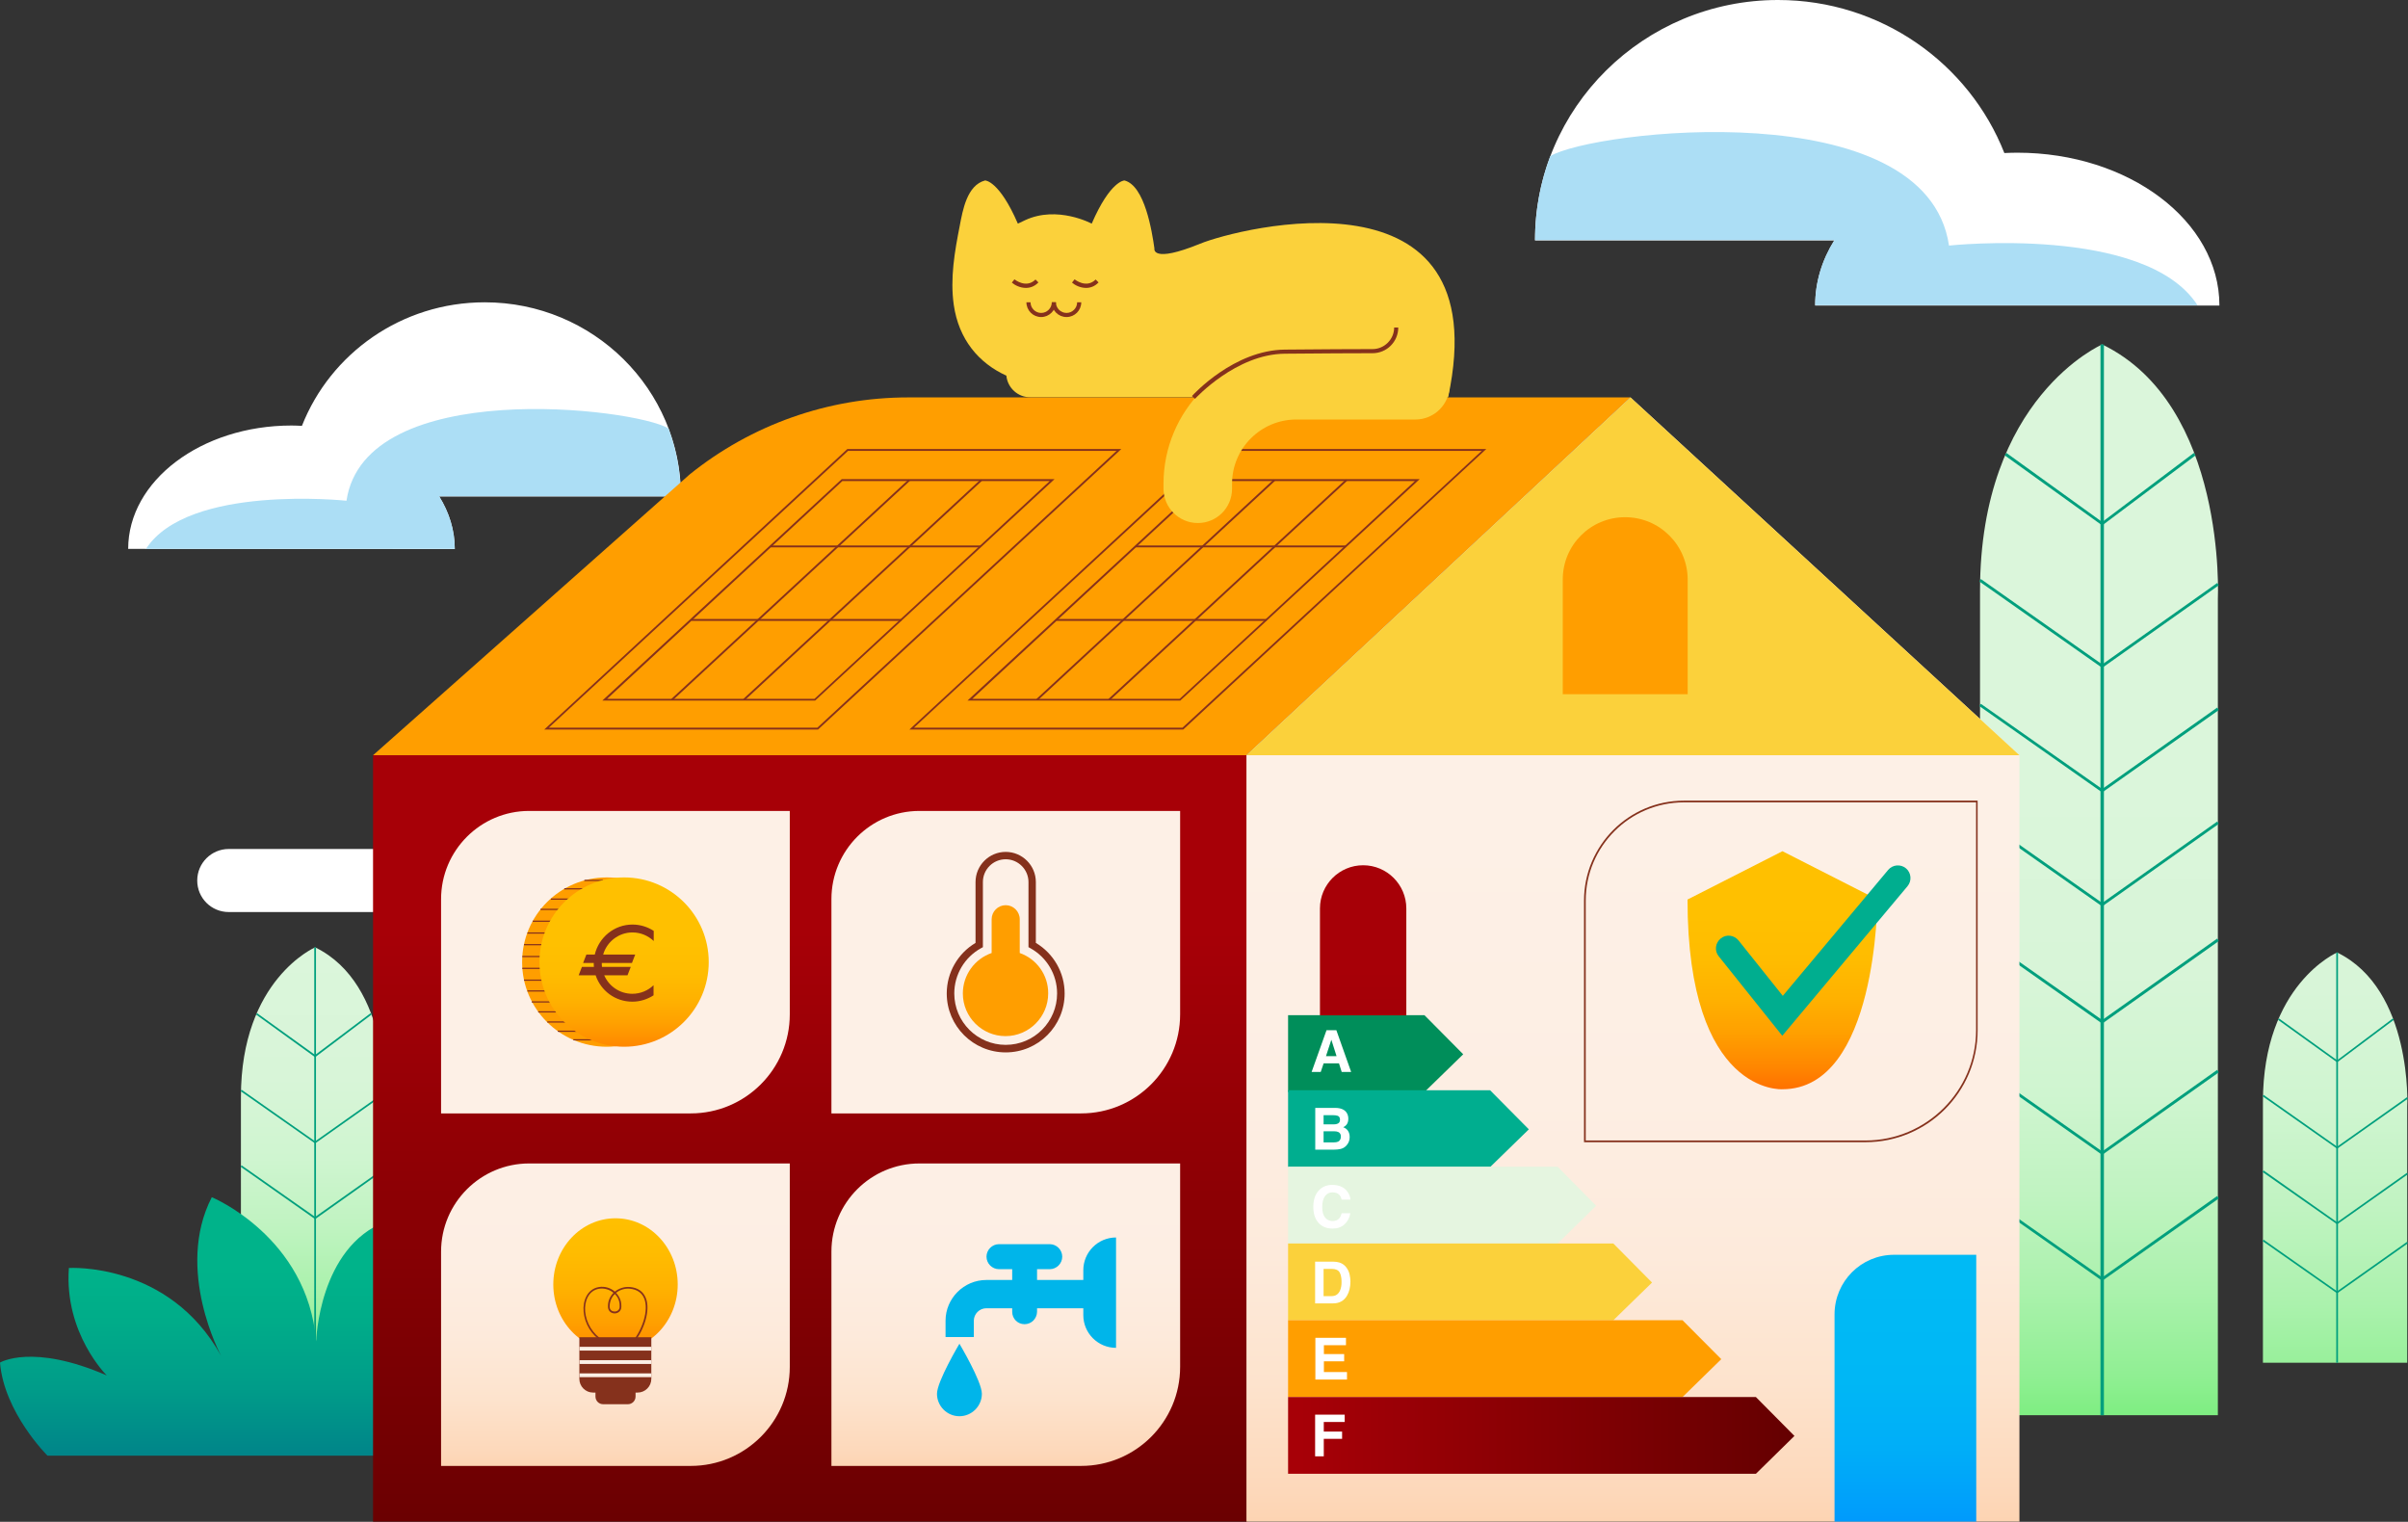
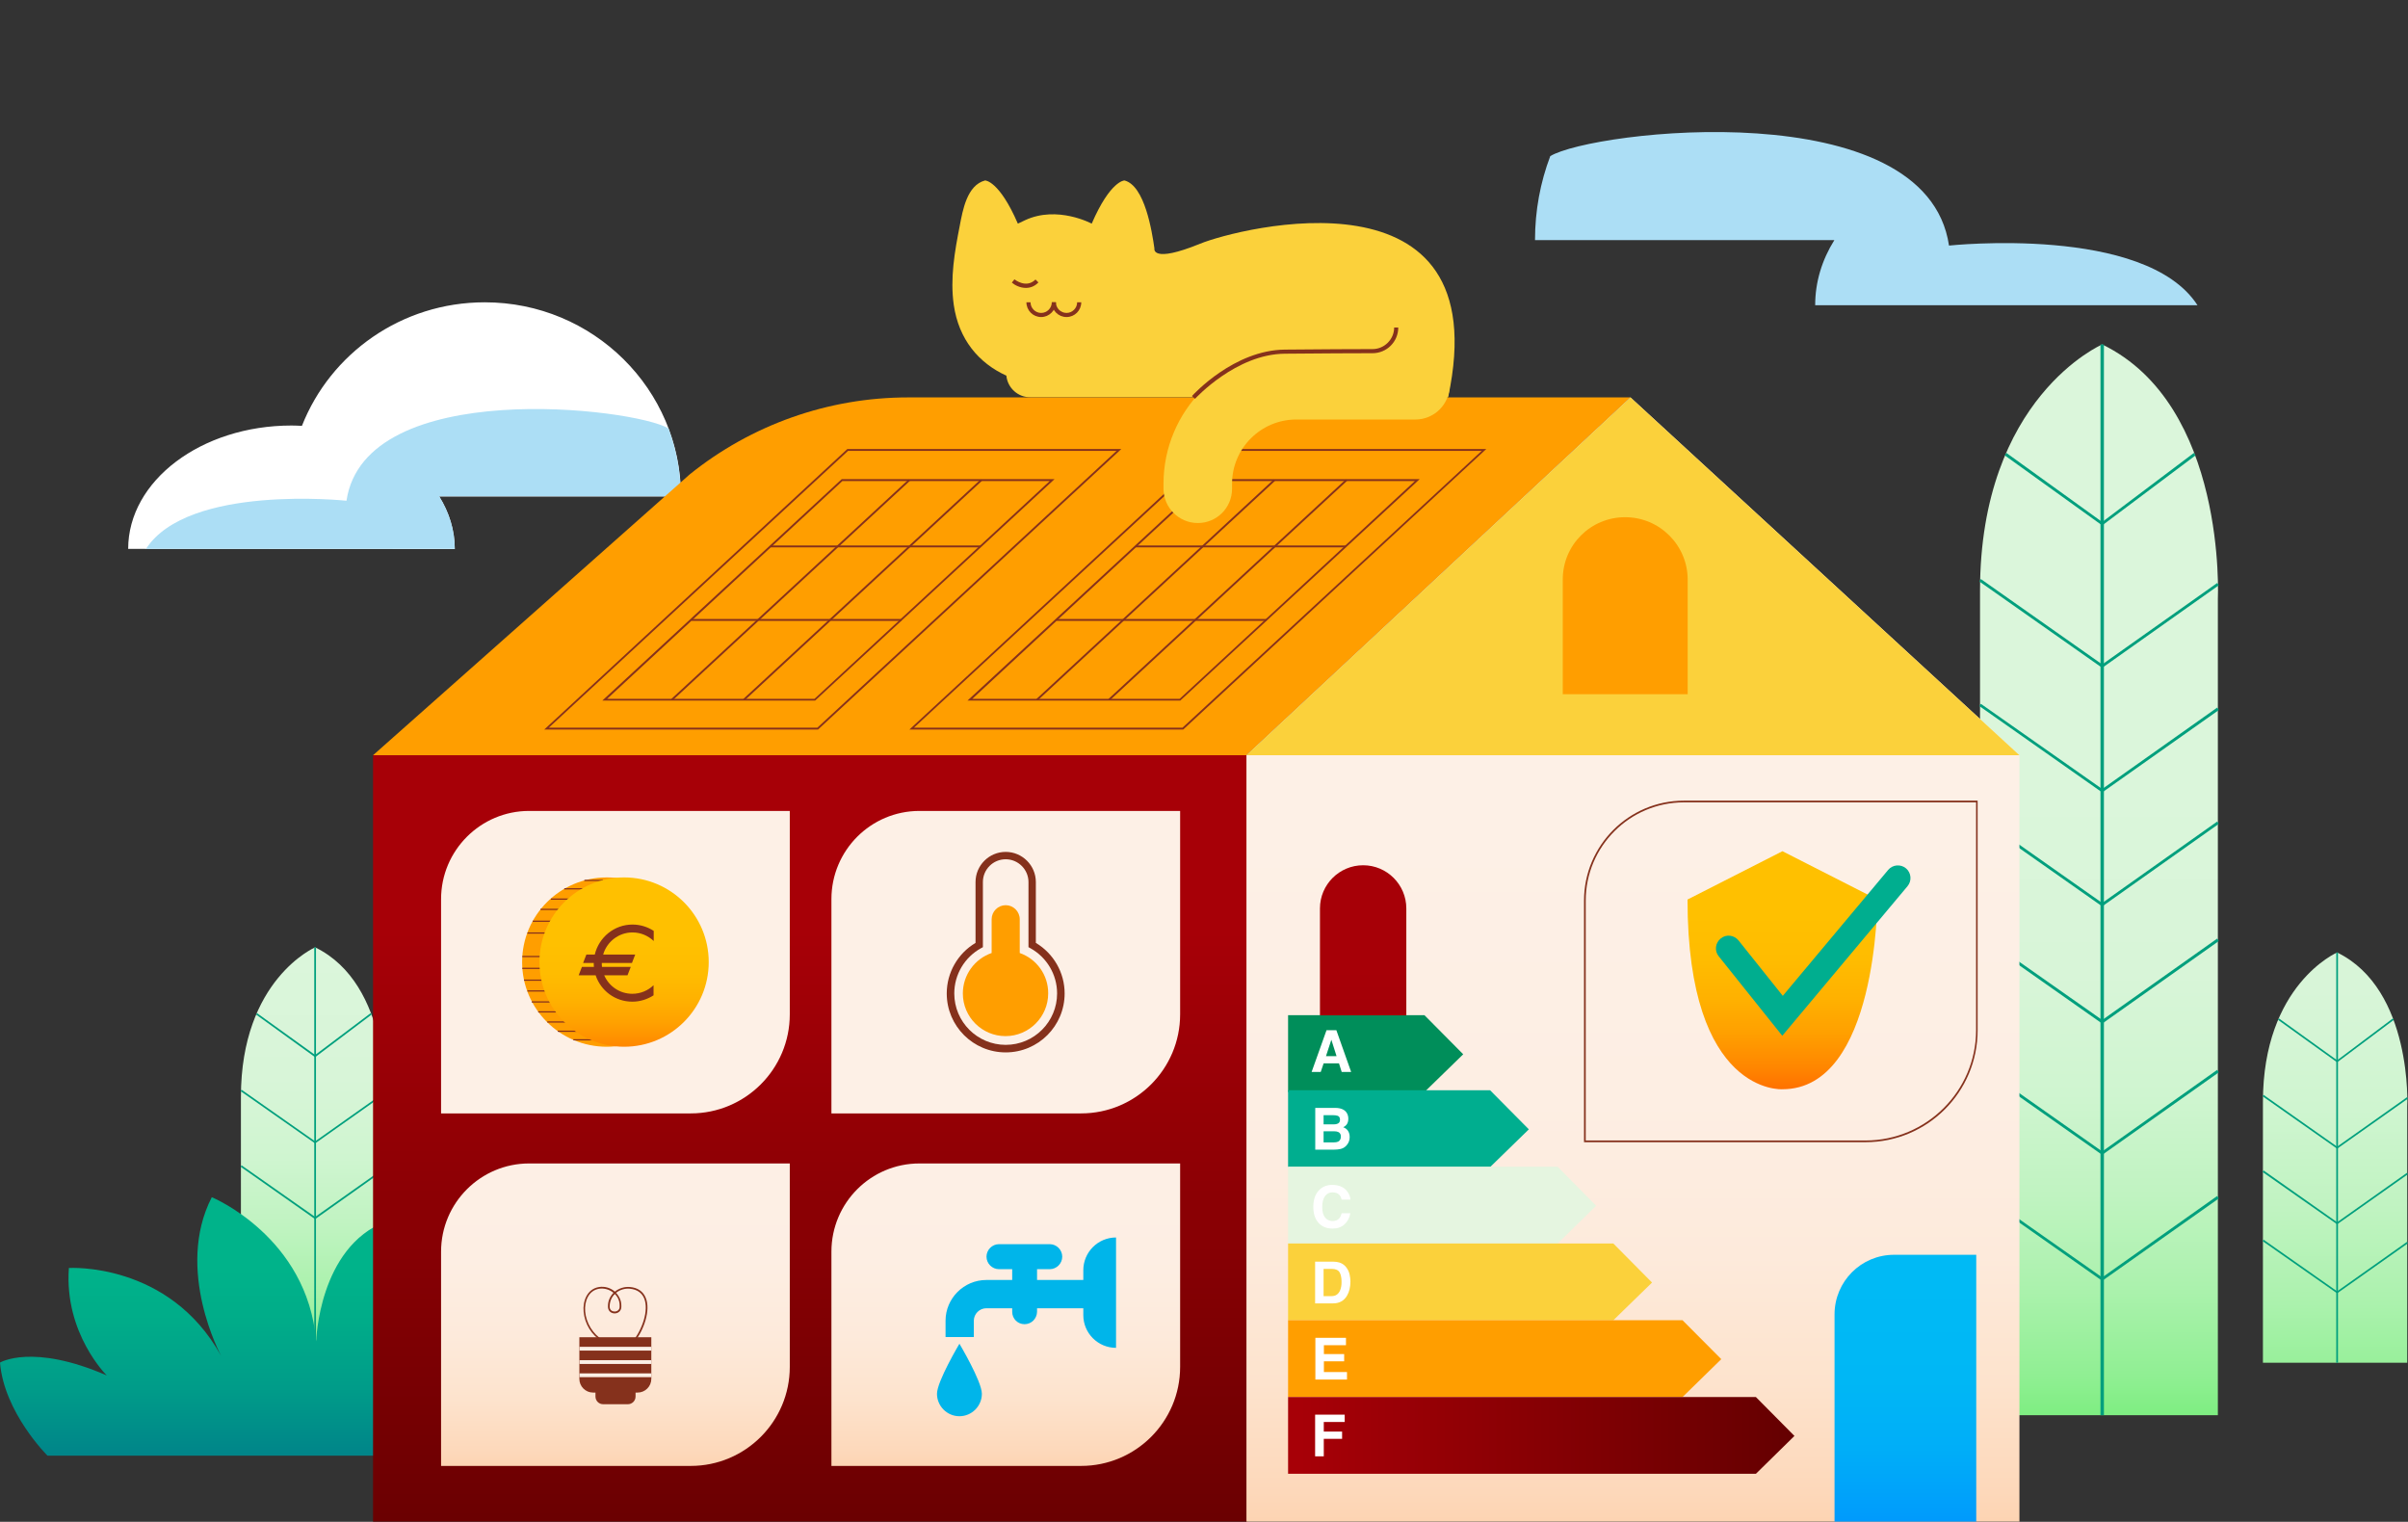
<svg xmlns="http://www.w3.org/2000/svg" width="633" height="400" viewBox="0 0 633 400" fill="none">
  <rect x="0" y="0" width="633" height="400" fill="#333333" stroke="none" />
-   <path d="M60.135 223.153H132.703C137.297 223.153 140.991 226.847 140.991 231.441C140.991 236.036 137.297 239.73 132.703 239.73H60.135C55.54 239.73 51.847 236.036 51.847 231.441C51.847 226.847 55.585 223.153 60.135 223.153Z" fill="white" />
  <path d="M82.838 249.009C82.838 249.009 63.333 257.432 63.333 288.288V356.847H101.261V289.55C101.306 289.55 102.747 258.649 82.838 249.009Z" fill="url(#paint0_linear_929_22031)" />
  <path d="M83.063 249.009H82.612V356.847H83.063V249.009Z" fill="#009F7D" />
  <path d="M97.432 266.306L97.702 266.667L82.837 277.883L67.297 266.667L67.567 266.306L82.837 277.297" fill="#009F7D" />
  <path d="M82.838 300.54L63.243 286.802L63.513 286.441L82.838 300L101.171 287.027L101.441 287.387L82.838 300.54Z" fill="#009F7D" />
  <path d="M82.838 320.451L63.243 306.667L63.513 306.306L82.838 319.865L101.171 306.892L101.441 307.252L82.838 320.451Z" fill="#009F7D" />
  <path d="M55.676 314.685C55.676 314.685 80.811 325.045 83.108 352.567C83.108 352.567 83.784 327.838 101.396 321.081V382.612H12.477C12.477 382.612 1.081 371.306 0 358.153C0 358.153 8.468 353.018 28.063 361.531C28.063 361.531 16.847 350.495 18.108 333.288C18.108 333.288 44.414 331.622 58.108 356.351C58.108 356.351 45.856 333.739 55.676 314.685Z" fill="url(#paint1_linear_929_22031)" />
  <path d="M552.613 90.54C552.613 90.54 520.496 104.414 520.496 155.315V371.982H583.019V157.387C583.019 157.387 585.451 106.441 552.613 90.54Z" fill="url(#paint2_linear_929_22031)" />
  <path d="M552.613 138.108L526.982 119.685L527.433 119.054L552.613 137.207L576.712 119.054L577.163 119.685L552.613 138.108Z" fill="#009F7D" />
  <path d="M552.613 175.541L520.315 152.838L520.721 152.207L552.613 174.64L582.838 153.243L583.288 153.829L552.613 175.541Z" fill="#009F7D" />
  <path d="M552.613 208.288L520.315 185.586L520.721 185L552.613 207.387L582.838 185.991L583.288 186.622L552.613 208.288Z" fill="#009F7D" />
  <path d="M552.613 238.243L520.315 215.541L520.721 214.91L552.613 237.342L582.838 215.946L583.288 216.532L552.613 238.243Z" fill="#009F7D" />
  <path d="M552.613 269.054L520.315 246.351L520.721 245.721L552.613 268.108L582.838 246.712L583.288 247.342L552.613 269.054Z" fill="#009F7D" />
  <path d="M552.613 303.558L520.315 280.856L520.721 280.225L552.613 302.658L582.838 281.216L583.288 281.847L552.613 303.558Z" fill="#009F7D" />
  <path d="M552.613 336.667L520.315 313.964L520.721 313.378L552.613 335.766L582.838 314.369L583.288 315L552.613 336.667Z" fill="#009F7D" />
  <path d="M328.063 198.513H98.064V399.955H328.063V198.513Z" fill="url(#paint3_linear_929_22031)" />
  <path d="M33.693 144.279C33.693 126.351 52.928 111.847 76.621 111.847C77.522 111.847 78.468 111.892 79.369 111.937C86.847 92.928 105.54 79.46 127.432 79.46C155.901 79.46 179.009 102.297 179.009 130.496H115.45C118.063 134.685 119.549 139.369 119.549 144.324L33.693 144.279Z" fill="white" />
  <path d="M91.081 131.622C95.945 98.874 166.756 107.207 175.72 112.613C177.792 118.153 178.964 124.189 178.964 130.451H115.45C118.063 134.64 119.549 139.324 119.549 144.279H38.378C49.414 127.162 91.081 131.622 91.081 131.622Z" fill="#ACDEF5" />
  <path d="M264.549 98.739C257.297 95.45 252.027 89.234 250.72 80.135C249.729 73.153 250.946 66.171 252.297 59.324C253.063 55.315 254.189 48.649 258.964 47.432C258.964 47.432 262.657 47.432 267.567 58.784L269.459 57.883C277.973 53.919 286.982 58.784 286.982 58.784C291.891 47.432 295.585 47.432 295.585 47.432C300.946 48.784 302.837 60.901 303.468 65.315C303.468 65.315 302.567 69.324 315.495 64.054C325.495 59.955 393.964 42.387 380.675 104.414H270.855C267.612 104.459 264.864 101.982 264.549 98.739Z" fill="#FBD13B" />
  <path d="M273.693 83.333C271.531 83.333 269.819 81.577 269.819 79.46H270.9C270.9 80.991 272.162 82.252 273.693 82.252C275.225 82.252 276.486 80.991 276.486 79.46H277.567C277.567 81.577 275.81 83.333 273.693 83.333Z" fill="#85311C" />
  <path d="M280.36 83.333C278.198 83.333 276.486 81.577 276.486 79.46H277.567C277.567 80.991 278.829 82.252 280.36 82.252C281.892 82.252 283.153 80.991 283.153 79.46H284.234C284.234 81.577 282.522 83.333 280.36 83.333Z" fill="#85311C" />
  <path d="M269.684 75.676C268.152 75.676 266.756 74.955 265.99 74.279L266.666 73.423C266.801 73.513 269.774 75.901 272.206 73.468L272.972 74.234C271.936 75.315 270.765 75.676 269.684 75.676Z" fill="#85311C" />
-   <path d="M285.495 75.676C283.964 75.676 282.568 74.955 281.802 74.279L282.477 73.423C282.613 73.513 285.586 75.901 288.018 73.468L288.784 74.234C287.748 75.315 286.577 75.676 285.495 75.676Z" fill="#85311C" />
  <path d="M428.604 104.459L327.658 198.514H98.064L181.262 124.73C197.523 111.622 217.793 104.459 238.694 104.459H428.604Z" fill="#FF9E00" />
  <path d="M139.099 213.153H207.613V266.622C207.613 280.991 195.946 292.658 181.577 292.658H115.946V236.351C115.946 223.513 126.352 213.153 139.099 213.153Z" fill="url(#paint4_linear_929_22031)" />
  <path d="M241.712 213.153H310.225V266.622C310.225 280.991 298.559 292.658 284.189 292.658H218.559V236.351C218.559 223.513 228.919 213.153 241.712 213.153Z" fill="url(#paint5_linear_929_22031)" />
  <path d="M139.099 305.811H207.613V359.279C207.613 373.649 195.946 385.315 181.577 385.315H115.946V329.009C115.946 316.171 126.352 305.811 139.099 305.811Z" fill="url(#paint6_linear_929_22031)" />
  <path d="M241.712 305.811H310.225V359.279C310.225 373.649 298.559 385.315 284.189 385.315H218.559V329.009C218.559 316.171 228.919 305.811 241.712 305.811Z" fill="url(#paint7_linear_929_22031)" />
  <path d="M159.504 275.135C171.794 275.135 181.756 265.172 181.756 252.883C181.756 240.593 171.794 230.631 159.504 230.631C147.215 230.631 137.252 240.593 137.252 252.883C137.252 265.172 147.215 275.135 159.504 275.135Z" fill="#FF9E00" />
  <path d="M148.873 268.469H143.873V268.784H148.873V268.469Z" fill="#85311C" />
  <path d="M151.621 270.901H146.621V271.216H151.621V270.901Z" fill="#85311C" />
  <path d="M155.721 273.153H150.721V273.468H155.721V273.153Z" fill="#85311C" />
  <path d="M146.486 265.811H141.486V266.126H146.486V265.811Z" fill="#85311C" />
  <path d="M144.774 263.198H139.774V263.514H144.774V263.198Z" fill="#85311C" />
  <path d="M143.648 260.315H138.648V260.631H143.648V260.315Z" fill="#85311C" />
  <path d="M142.747 257.478H137.747V257.793H142.747V257.478Z" fill="#85311C" />
  <path d="M142.297 254.369H137.297V254.685H142.297V254.369Z" fill="#85311C" />
  <path d="M142.297 251.261H137.297V251.577H142.297V251.261Z" fill="#85311C" />
-   <path d="M142.747 248.153H137.747V248.468H142.747V248.153Z" fill="#85311C" />
  <path d="M143.648 245.09H138.648V245.405H143.648V245.09Z" fill="#85311C" />
  <path d="M145.045 241.982H140.045V242.297H145.045V241.982Z" fill="#85311C" />
  <path d="M147.071 238.874H142.071V239.189H147.071V238.874Z" fill="#85311C" />
  <path d="M149.819 236.171H144.819V236.486H149.819V236.171Z" fill="#85311C" />
  <path d="M153.333 233.469H148.333V233.784H153.333V233.469Z" fill="#85311C" />
  <path d="M158.513 231.261H153.604V231.577H158.513V231.261Z" fill="#85311C" />
  <path d="M164.054 275.135C176.344 275.135 186.306 265.172 186.306 252.883C186.306 240.593 176.344 230.631 164.054 230.631C151.764 230.631 141.802 240.593 141.802 252.883C141.802 265.172 151.764 275.135 164.054 275.135Z" fill="url(#paint8_linear_929_22031)" />
  <path d="M166.261 245.09C168.423 245.09 170.36 245.946 171.847 247.342V244.685C170.27 243.649 168.333 243.018 166.261 243.018C161.442 243.018 157.433 246.396 156.351 250.901H154.144L153.288 253.108H156.081V253.153C156.081 253.469 156.081 253.829 156.126 254.144H152.973L152.117 256.351H156.577C157.928 260.405 161.712 263.288 166.216 263.288C168.288 263.288 170.18 262.658 171.802 261.622V258.964C170.36 260.36 168.378 261.216 166.216 261.216C162.883 261.216 160.045 259.189 158.829 256.351H164.955L165.811 254.144H158.243C158.198 253.829 158.198 253.514 158.198 253.153V253.108H166.126L166.982 250.901H158.559C159.505 247.568 162.613 245.09 166.261 245.09Z" fill="#85311C" />
  <path d="M264.37 276.622C255.811 276.622 248.874 269.685 248.874 261.126C248.874 255.676 251.757 250.631 256.442 247.838V231.847C256.442 227.477 260 223.919 264.37 223.919C268.739 223.919 272.297 227.477 272.297 231.847V247.838C276.982 250.631 279.865 255.676 279.865 261.126C279.865 269.685 272.928 276.622 264.37 276.622ZM264.37 225.856C261.081 225.856 258.379 228.514 258.379 231.847V248.964L257.883 249.234C253.559 251.622 250.856 256.171 250.856 261.126C250.856 268.604 256.937 274.64 264.37 274.64C271.847 274.64 277.883 268.559 277.883 261.126C277.883 256.171 275.18 251.622 270.856 249.234L270.361 248.964V231.847C270.361 228.559 267.658 225.856 264.37 225.856Z" fill="#85311C" />
  <path d="M268.063 250.496V241.622C268.063 239.595 266.397 237.928 264.37 237.928C262.343 237.928 260.676 239.595 260.676 241.622V250.496C256.262 252.027 253.108 256.216 253.108 261.126C253.108 267.342 258.153 272.342 264.325 272.342C270.496 272.342 275.541 267.297 275.541 261.126C275.586 256.216 272.433 252.027 268.063 250.496Z" fill="#FF9E00" />
  <path d="M428.603 104.459L327.657 198.514V399.955H530.855V198.514L428.603 104.459Z" fill="url(#paint9_linear_929_22031)" />
  <path d="M246.307 366.351C246.307 369.595 248.964 372.252 252.208 372.252C255.451 372.252 258.108 369.595 258.108 366.351C258.108 363.108 252.208 353.198 252.208 353.198C252.208 353.198 246.307 363.108 246.307 366.351Z" fill="#00B5EA" />
  <path d="M248.559 351.441H255.991V347.162C255.991 345.36 257.478 343.874 259.279 343.874H286.216V336.441H259.279C253.378 336.441 248.559 341.261 248.559 347.162V351.441Z" fill="#00B5EA" />
  <path d="M275.946 333.604H262.613C260.811 333.604 259.324 332.117 259.324 330.315C259.324 328.514 260.811 327.027 262.613 327.027H275.946C277.748 327.027 279.234 328.514 279.234 330.315C279.234 332.117 277.748 333.604 275.946 333.604Z" fill="#00B5EA" />
  <path d="M269.324 348.063C267.523 348.063 266.081 346.622 266.081 344.82V331.487H272.613V344.82C272.568 346.622 271.126 348.063 269.324 348.063Z" fill="#00B5EA" />
  <path d="M293.378 354.279C288.648 354.279 284.774 350.45 284.774 345.676V333.874C284.774 329.144 288.603 325.27 293.378 325.27V354.279Z" fill="#00B5EA" />
  <path d="M311.036 191.757H239.054L318.738 118.018H390.72L390.27 118.423L311.036 191.757ZM240.27 191.261H310.855L389.504 118.514H318.919L240.27 191.261Z" fill="#85311C" />
  <path d="M310.27 184.144H254.324L317.252 125.946H373.198L310.27 184.144ZM255.586 183.694H310.09L371.937 126.442H317.432L255.586 183.694Z" fill="#85311C" />
  <path d="M353.789 126.004L291.391 183.719L291.727 184.083L354.126 126.368L353.789 126.004Z" fill="#85311C" />
  <path d="M334.834 126.026L272.436 183.741L272.772 184.105L335.17 126.39L334.834 126.026Z" fill="#85311C" />
  <path d="M353.738 143.378H298.513V143.874H353.738V143.378Z" fill="#85311C" />
  <path d="M332.972 162.703H277.747V163.198H332.972V162.703Z" fill="#85311C" />
  <path d="M215.045 191.757H143.063L222.748 118.018H294.775L215.045 191.757ZM144.28 191.261H214.865L293.514 118.514H222.928L144.28 191.261Z" fill="#85311C" />
  <path d="M214.28 184.144H158.334L221.262 125.946H277.208L214.28 184.144ZM159.595 183.694H214.1L275.947 126.442H221.442L159.595 183.694Z" fill="#85311C" />
  <path d="M257.804 126.007L195.405 183.722L195.742 184.085L258.14 126.37L257.804 126.007Z" fill="#85311C" />
  <path d="M238.849 126.027L176.45 183.742L176.787 184.105L239.185 126.39L238.849 126.027Z" fill="#85311C" />
  <path d="M257.748 143.378H202.522V143.874H257.748V143.378Z" fill="#85311C" />
  <path d="M236.982 162.703H181.757V163.198H236.982V162.703Z" fill="#85311C" />
  <path d="M314.864 137.477C309.91 137.477 305.855 133.423 305.855 128.468V127.162C305.855 107.883 321.531 92.252 340.765 92.252H372.072C377.027 92.252 381.081 96.261 381.081 101.261C381.081 106.261 377.027 110.27 372.072 110.27H340.765C331.441 110.27 323.873 117.838 323.873 127.162V128.468C323.873 133.468 319.864 137.477 314.864 137.477Z" fill="#FBD13B" />
  <path d="M314.144 104.82L313.333 104.099C313.783 103.604 324.414 92.027 337.747 91.892C346.892 91.802 356.937 91.757 360.81 91.757C363.919 91.757 366.486 89.189 366.486 86.081H367.567C367.567 89.82 364.549 92.838 360.81 92.838C356.937 92.838 346.892 92.883 337.747 92.973C324.955 93.063 314.279 104.685 314.144 104.82Z" fill="#85311C" />
  <path d="M428.603 104.459L327.657 198.514H530.855L428.603 104.459Z" fill="#FBD13B" />
-   <path d="M161.802 355C170.832 355 178.153 347.216 178.153 337.613C178.153 328.01 170.832 320.225 161.802 320.225C152.771 320.225 145.45 328.01 145.45 337.613C145.45 347.216 152.771 355 161.802 355Z" fill="url(#paint10_linear_929_22031)" />
  <path d="M152.342 351.487H171.216V362.433C171.216 364.414 169.594 366.036 167.612 366.036H155.9C153.918 366.036 152.297 364.414 152.297 362.433V351.487H152.342Z" fill="#85311C" />
  <path d="M156.531 360.991H167.072V367.072C167.072 368.198 166.171 369.099 165.045 369.099H158.558C157.432 369.099 156.531 368.198 156.531 367.072V360.991Z" fill="#85311C" />
  <path d="M166.712 352.793L166.351 352.523C168.784 349.55 170.631 344.415 169.324 341.261C168.694 339.775 167.432 338.919 165.585 338.739C164.279 338.604 162.973 339.009 161.937 339.82C162.793 340.721 163.333 341.892 163.333 343.108C163.333 343.198 163.333 343.288 163.333 343.424V343.559C163.288 344.685 162.387 345.225 161.576 345.225C160.766 345.225 159.91 344.73 159.82 343.604C159.82 343.469 159.82 343.378 159.82 343.243C159.82 341.937 160.36 340.766 161.261 339.82C161.261 339.82 161.261 339.82 161.216 339.775C160.18 338.919 158.829 338.559 157.522 338.739C154.64 339.189 153.603 342.162 153.829 344.73C154.099 347.793 155.856 350.631 158.468 352.252L158.243 352.613C155.495 350.901 153.694 347.973 153.423 344.775C153.153 342.027 154.324 338.784 157.477 338.288C158.919 338.063 160.405 338.469 161.531 339.415C161.576 339.46 161.576 339.46 161.622 339.505C162.748 338.604 164.189 338.153 165.631 338.288C167.658 338.469 169.054 339.46 169.73 341.081C171.126 344.369 169.234 349.73 166.712 352.793ZM161.622 340.135C160.766 340.946 160.315 342.072 160.27 343.243C160.27 343.333 160.27 343.469 160.27 343.559C160.315 344.369 160.946 344.73 161.576 344.73C162.207 344.73 162.883 344.324 162.883 343.514V343.379C162.883 343.288 162.883 343.198 162.883 343.108C162.883 341.982 162.432 340.901 161.622 340.135Z" fill="#85311C" />
  <path d="M171.216 354.009H152.342V355H171.216V354.009Z" fill="#FBF0E7" />
  <path d="M171.216 357.523H152.342V358.514H171.216V357.523Z" fill="#FBF0E7" />
  <path d="M171.216 360.991H152.342V361.982H171.216V360.991Z" fill="#FBF0E7" />
  <path d="M427.207 135.946C436.261 135.946 443.649 143.288 443.649 152.387V182.478H410.811V152.387C410.766 143.288 418.108 135.946 427.207 135.946Z" fill="#FF9E00" />
  <path d="M490.405 300.225H416.396V236.712C416.396 222.252 428.153 210.45 442.658 210.45H519.865V270.766C519.91 287.027 506.667 300.225 490.405 300.225ZM416.847 299.775H490.405C506.396 299.775 519.46 286.757 519.46 270.766V210.901H442.658C428.424 210.901 416.847 222.477 416.847 236.712V299.775Z" fill="#85311C" />
  <path d="M468.558 223.739L443.604 236.441C443.604 288.018 468.558 286.306 468.558 286.306C493.513 286.306 493.513 236.441 493.513 236.441L468.558 223.739Z" fill="url(#paint11_linear_929_22031)" />
  <path d="M468.514 272.252L451.802 251.351C450.631 249.91 450.901 247.838 452.343 246.667C453.784 245.496 455.856 245.766 457.027 247.207L468.649 261.757L496.352 228.649C497.523 227.252 499.64 227.072 501.037 228.243C502.433 229.415 502.613 231.532 501.442 232.928L468.514 272.252Z" fill="#00AE8F" />
  <path d="M384.64 277.117L374.459 266.847H338.604V287.027H374.459L384.64 277.117Z" fill="#008E5A" />
  <path d="M401.892 296.847L391.712 286.577H338.604V306.757H391.712L401.892 296.847Z" fill="#00AE8F" />
  <path d="M419.595 316.937L409.459 306.667H338.604V326.847H409.459L419.595 316.937Z" fill="#E5F5E0" />
  <path d="M434.279 337.117L424.099 326.847H338.604V347.027H424.099L434.279 337.117Z" fill="#FBD13B" />
  <path d="M452.477 357.252L442.297 347.027H338.604V367.207H442.297L452.477 357.252Z" fill="#FF9E00" />
  <path d="M471.712 377.433L461.576 367.207H338.604V387.387H461.576L471.712 377.433Z" fill="url(#paint12_linear_929_22031)" />
  <path d="M351.987 279.502H347.947L347.188 281.757H344.792L348.706 270.789H351.295L355.179 281.757H352.694L351.987 279.502ZM351.347 277.612L349.978 273.297L348.564 277.612H351.347Z" fill="white" />
  <path d="M350.718 302.18H345.747V291.212H351.075C352.419 291.232 353.371 291.622 353.932 292.381C354.269 292.847 354.438 293.405 354.438 294.055C354.438 294.724 354.269 295.263 353.932 295.669C353.743 295.898 353.466 296.106 353.099 296.294C353.659 296.498 354.081 296.82 354.364 297.262C354.651 297.703 354.795 298.239 354.795 298.869C354.795 299.519 354.631 300.102 354.304 300.618C354.096 300.96 353.835 301.248 353.523 301.481C353.17 301.749 352.754 301.932 352.273 302.031C351.796 302.131 351.278 302.18 350.718 302.18ZM350.665 297.351H347.935V300.275H350.628C351.109 300.275 351.484 300.211 351.752 300.082C352.238 299.844 352.481 299.387 352.481 298.713C352.481 298.142 352.245 297.75 351.774 297.537C351.511 297.418 351.142 297.356 350.665 297.351ZM351.804 295.26C352.102 295.082 352.25 294.762 352.25 294.3C352.25 293.789 352.052 293.452 351.655 293.288C351.313 293.174 350.876 293.117 350.345 293.117H347.935V295.536H350.628C351.109 295.536 351.501 295.444 351.804 295.26Z" fill="white" />
  <path d="M353.449 321.808C352.631 322.557 351.584 322.931 350.309 322.931C348.732 322.931 347.491 322.425 346.589 321.413C345.686 320.397 345.234 319.003 345.234 317.232C345.234 315.317 345.748 313.841 346.775 312.804C347.668 311.902 348.803 311.45 350.183 311.45C352.028 311.45 353.377 312.055 354.23 313.266C354.702 313.945 354.955 314.627 354.989 315.312H352.697C352.549 314.786 352.358 314.389 352.125 314.121C351.708 313.645 351.09 313.407 350.272 313.407C349.438 313.407 348.781 313.744 348.3 314.419C347.819 315.089 347.578 316.039 347.578 317.269C347.578 318.499 347.831 319.422 348.337 320.037C348.848 320.647 349.495 320.952 350.279 320.952C351.083 320.952 351.695 320.689 352.117 320.163C352.35 319.881 352.544 319.456 352.697 318.891H354.967C354.769 320.086 354.263 321.059 353.449 321.808Z" fill="white" />
  <path d="M350.435 342.59H345.71V331.622H350.435C351.114 331.632 351.68 331.712 352.131 331.86C352.9 332.113 353.523 332.577 353.999 333.252C354.381 333.798 354.641 334.388 354.78 335.023C354.919 335.658 354.989 336.263 354.989 336.838C354.989 338.297 354.696 339.532 354.111 340.544C353.317 341.908 352.092 342.59 350.435 342.59ZM352.139 334.42C351.787 333.825 351.09 333.527 350.048 333.527H347.935V340.685H350.048C351.129 340.685 351.883 340.152 352.31 339.085C352.543 338.5 352.66 337.803 352.66 336.995C352.66 335.878 352.486 335.02 352.139 334.42Z" fill="white" />
  <path d="M353.345 357.821H348.017V360.641H354.089V362.613H345.777V351.645H353.821V353.587H348.017V355.916H353.345V357.821Z" fill="white" />
  <path d="M353.486 373.767H347.987V376.29H352.801V378.195H347.987V382.793H345.71V371.84H353.486V373.767Z" fill="white" />
  <path d="M358.334 227.432C364.595 227.432 369.685 232.522 369.685 238.784V266.892H346.982V238.784C346.982 232.522 352.073 227.432 358.334 227.432Z" fill="url(#paint13_linear_929_22031)" />
  <path d="M497.883 329.82H519.504V399.955H482.252V345.495C482.252 336.847 489.234 329.82 497.883 329.82Z" fill="url(#paint14_linear_929_22031)" />
-   <path d="M583.424 80.27C583.424 58.108 559.64 40.135 530.27 40.135C529.144 40.135 528.018 40.18 526.892 40.225C517.613 16.667 494.46 0 467.388 0C432.117 0 403.514 28.288 403.514 63.198H482.207C478.964 68.378 477.162 74.189 477.162 80.315H583.424V80.27Z" fill="white" />
  <path d="M512.343 64.549C506.352 24.009 418.604 34.324 407.523 41.036C404.91 47.928 403.514 55.36 403.514 63.108H482.207C478.964 68.288 477.162 74.099 477.162 80.225H577.658C563.964 59.009 512.343 64.549 512.343 64.549Z" fill="#ACDEF5" />
  <path d="M614.369 250.36C614.369 250.36 594.864 258.784 594.864 289.64V358.198H632.792V290.946C632.837 290.946 634.279 260.045 614.369 250.36Z" fill="url(#paint15_linear_929_22031)" />
  <path d="M614.594 250.36H614.144V358.198H614.594V250.36Z" fill="#009F7D" />
  <path d="M629.008 267.703L629.279 268.063L614.369 279.234L598.828 268.063L599.098 267.703L614.369 278.694" fill="#009F7D" />
  <path d="M614.369 301.937L594.774 288.153L595.045 287.793L614.369 301.396L632.702 288.423L632.973 288.784L614.369 301.937Z" fill="#009F7D" />
  <path d="M614.369 321.802L594.774 308.063L595.045 307.658L614.369 321.261L632.702 308.288L632.973 308.649L614.369 321.802Z" fill="#009F7D" />
  <path d="M614.369 339.955L594.774 326.216L595.045 325.856L614.369 339.415L632.702 326.442L632.973 326.802L614.369 339.955Z" fill="#009F7D" />
  <path d="M553.063 90.54H552.162V371.982H553.063V90.54Z" fill="#009F7D" />
  <defs>
    <linearGradient id="paint0_linear_929_22031" x1="82.327" y1="250.279" x2="82.327" y2="367.937" gradientUnits="userSpaceOnUse">
      <stop stop-color="#DBF6DB" />
      <stop offset="0.28" stop-color="#D8F5D8" />
      <stop offset="0.46" stop-color="#CFF5D0" />
      <stop offset="0.61" stop-color="#C0F3C1" />
      <stop offset="0.75" stop-color="#ABF2AD" />
      <stop offset="0.88" stop-color="#90EF93" />
      <stop offset="0.99" stop-color="#6FED73" />
      <stop offset="1" stop-color="#6EED73" />
    </linearGradient>
    <linearGradient id="paint1_linear_929_22031" x1="50.696" y1="333.576" x2="50.696" y2="393.252" gradientUnits="userSpaceOnUse">
      <stop stop-color="#00B38A" />
      <stop offset="0.23" stop-color="#00AC89" />
      <stop offset="0.54" stop-color="#009B89" />
      <stop offset="0.89" stop-color="#007F89" />
      <stop offset="1" stop-color="#007589" />
    </linearGradient>
    <linearGradient id="paint2_linear_929_22031" x1="551.786" y1="206.527" x2="551.786" y2="382.757" gradientUnits="userSpaceOnUse">
      <stop stop-color="#DBF6DB" />
      <stop offset="0.28" stop-color="#D8F5D8" />
      <stop offset="0.46" stop-color="#CFF5D0" />
      <stop offset="0.61" stop-color="#C0F3C1" />
      <stop offset="0.75" stop-color="#ABF2AD" />
      <stop offset="0.88" stop-color="#90EF93" />
      <stop offset="0.99" stop-color="#6FED73" />
      <stop offset="1" stop-color="#6EED73" />
    </linearGradient>
    <linearGradient id="paint3_linear_929_22031" x1="213.081" y1="244.856" x2="213.081" y2="434.991" gradientUnits="userSpaceOnUse">
      <stop stop-color="#A70007" />
      <stop offset="1" stop-color="#5D0000" />
    </linearGradient>
    <linearGradient id="paint4_linear_929_22031" x1="161.791" y1="294.459" x2="161.791" y2="412.676" gradientUnits="userSpaceOnUse">
      <stop stop-color="#FDF0E6" />
      <stop offset="0.31" stop-color="#FDEEE3" />
      <stop offset="0.48" stop-color="#FDEADB" />
      <stop offset="0.62" stop-color="#FDE3CD" />
      <stop offset="0.74" stop-color="#FDD8BA" />
      <stop offset="0.85" stop-color="#FECAA0" />
      <stop offset="0.95" stop-color="#FEBA81" />
      <stop offset="1" stop-color="#FFB170" />
    </linearGradient>
    <linearGradient id="paint5_linear_929_22031" x1="264.372" y1="294.459" x2="264.372" y2="412.676" gradientUnits="userSpaceOnUse">
      <stop stop-color="#FDF0E6" />
      <stop offset="0.31" stop-color="#FDEEE3" />
      <stop offset="0.48" stop-color="#FDEADB" />
      <stop offset="0.62" stop-color="#FDE3CD" />
      <stop offset="0.74" stop-color="#FDD8BA" />
      <stop offset="0.85" stop-color="#FECAA0" />
      <stop offset="0.95" stop-color="#FEBA81" />
      <stop offset="1" stop-color="#FFB170" />
    </linearGradient>
    <linearGradient id="paint6_linear_929_22031" x1="161.791" y1="294.459" x2="161.791" y2="412.676" gradientUnits="userSpaceOnUse">
      <stop stop-color="#FDF0E6" />
      <stop offset="0.31" stop-color="#FDEEE3" />
      <stop offset="0.48" stop-color="#FDEADB" />
      <stop offset="0.62" stop-color="#FDE3CD" />
      <stop offset="0.74" stop-color="#FDD8BA" />
      <stop offset="0.85" stop-color="#FECAA0" />
      <stop offset="0.95" stop-color="#FEBA81" />
      <stop offset="1" stop-color="#FFB170" />
    </linearGradient>
    <linearGradient id="paint7_linear_929_22031" x1="264.372" y1="294.459" x2="264.372" y2="412.676" gradientUnits="userSpaceOnUse">
      <stop stop-color="#FDF0E6" />
      <stop offset="0.31" stop-color="#FDEEE3" />
      <stop offset="0.48" stop-color="#FDEADB" />
      <stop offset="0.62" stop-color="#FDE3CD" />
      <stop offset="0.74" stop-color="#FDD8BA" />
      <stop offset="0.85" stop-color="#FECAA0" />
      <stop offset="0.95" stop-color="#FEBA81" />
      <stop offset="1" stop-color="#FFB170" />
    </linearGradient>
    <linearGradient id="paint8_linear_929_22031" x1="164.059" y1="248.009" x2="164.059" y2="291.955" gradientUnits="userSpaceOnUse">
      <stop stop-color="#FFC000" />
      <stop offset="0.18" stop-color="#FFBC00" />
      <stop offset="0.34" stop-color="#FFB100" />
      <stop offset="0.48" stop-color="#FFA000" />
      <stop offset="0.62" stop-color="#FF8700" />
      <stop offset="0.76" stop-color="#FF6600" />
      <stop offset="0.89" stop-color="#FF3F00" />
      <stop offset="0.9" stop-color="#FF3B00" />
    </linearGradient>
    <linearGradient id="paint9_linear_929_22031" x1="429.256" y1="215.914" x2="429.256" y2="454.207" gradientUnits="userSpaceOnUse">
      <stop stop-color="#FDF0E6" />
      <stop offset="0.31" stop-color="#FDEEE3" />
      <stop offset="0.48" stop-color="#FDEADB" />
      <stop offset="0.62" stop-color="#FDE3CD" />
      <stop offset="0.74" stop-color="#FDD8BA" />
      <stop offset="0.85" stop-color="#FECAA0" />
      <stop offset="0.95" stop-color="#FEBA81" />
      <stop offset="1" stop-color="#FFB170" />
    </linearGradient>
    <linearGradient id="paint10_linear_929_22031" x1="161.788" y1="318.041" x2="161.788" y2="379.392" gradientUnits="userSpaceOnUse">
      <stop stop-color="#FFC000" />
      <stop offset="0.18" stop-color="#FFBC00" />
      <stop offset="0.34" stop-color="#FFB100" />
      <stop offset="0.48" stop-color="#FFA000" />
      <stop offset="0.62" stop-color="#FF8700" />
      <stop offset="0.76" stop-color="#FF6600" />
      <stop offset="0.89" stop-color="#FF3F00" />
      <stop offset="0.9" stop-color="#FF3B00" />
    </linearGradient>
    <linearGradient id="paint11_linear_929_22031" x1="468.554" y1="240.748" x2="468.554" y2="304.572" gradientUnits="userSpaceOnUse">
      <stop stop-color="#FFC000" />
      <stop offset="0.18" stop-color="#FFBC00" />
      <stop offset="0.34" stop-color="#FFB100" />
      <stop offset="0.48" stop-color="#FFA000" />
      <stop offset="0.62" stop-color="#FF8700" />
      <stop offset="0.76" stop-color="#FF6600" />
      <stop offset="0.89" stop-color="#FF3F00" />
      <stop offset="0.9" stop-color="#FF3B00" />
    </linearGradient>
    <linearGradient id="paint12_linear_929_22031" x1="341.712" y1="377.284" x2="486.284" y2="377.284" gradientUnits="userSpaceOnUse">
      <stop stop-color="#A70007" />
      <stop offset="1" stop-color="#5D0000" />
    </linearGradient>
    <linearGradient id="paint13_linear_929_22031" x1="358.336" y1="254.802" x2="358.336" y2="485.45" gradientUnits="userSpaceOnUse">
      <stop stop-color="#A70007" />
      <stop offset="1" stop-color="#5D0000" />
    </linearGradient>
    <linearGradient id="paint14_linear_929_22031" x1="500.858" y1="337.099" x2="500.858" y2="405.419" gradientUnits="userSpaceOnUse">
      <stop stop-color="#00BAF5" />
      <stop offset="0.38" stop-color="#00B7F5" />
      <stop offset="0.64" stop-color="#00AEF8" />
      <stop offset="0.86" stop-color="#009FFB" />
      <stop offset="0.99" stop-color="#0093FF" />
    </linearGradient>
    <linearGradient id="paint15_linear_929_22031" x1="613.867" y1="210.374" x2="613.867" y2="386.604" gradientUnits="userSpaceOnUse">
      <stop stop-color="#DBF6DB" />
      <stop offset="0.28" stop-color="#D8F5D8" />
      <stop offset="0.46" stop-color="#CFF5D0" />
      <stop offset="0.61" stop-color="#C0F3C1" />
      <stop offset="0.75" stop-color="#ABF2AD" />
      <stop offset="0.88" stop-color="#90EF93" />
      <stop offset="0.99" stop-color="#6FED73" />
      <stop offset="1" stop-color="#6EED73" />
    </linearGradient>
  </defs>
</svg>